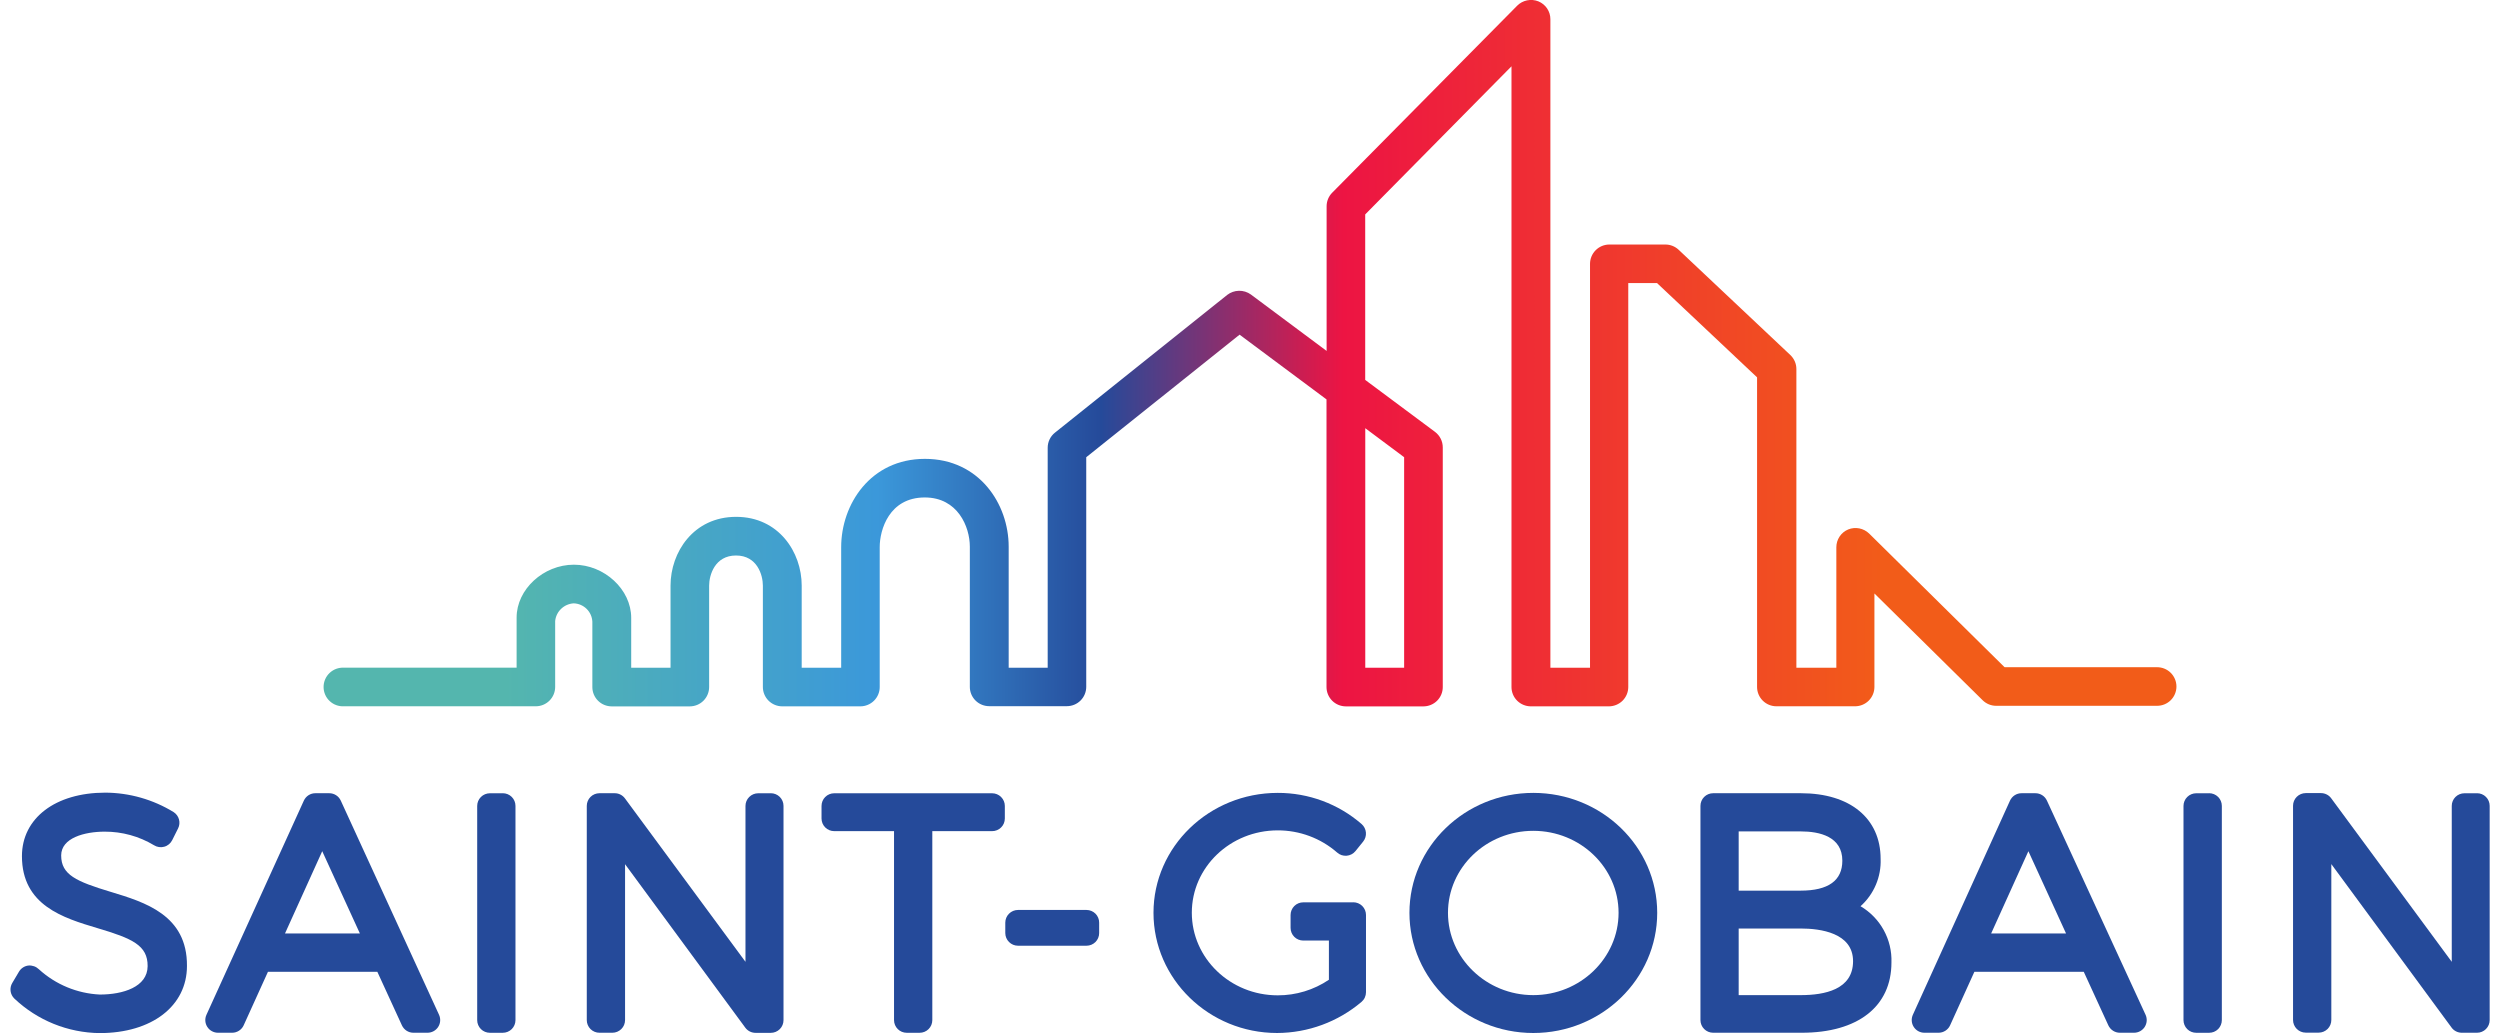
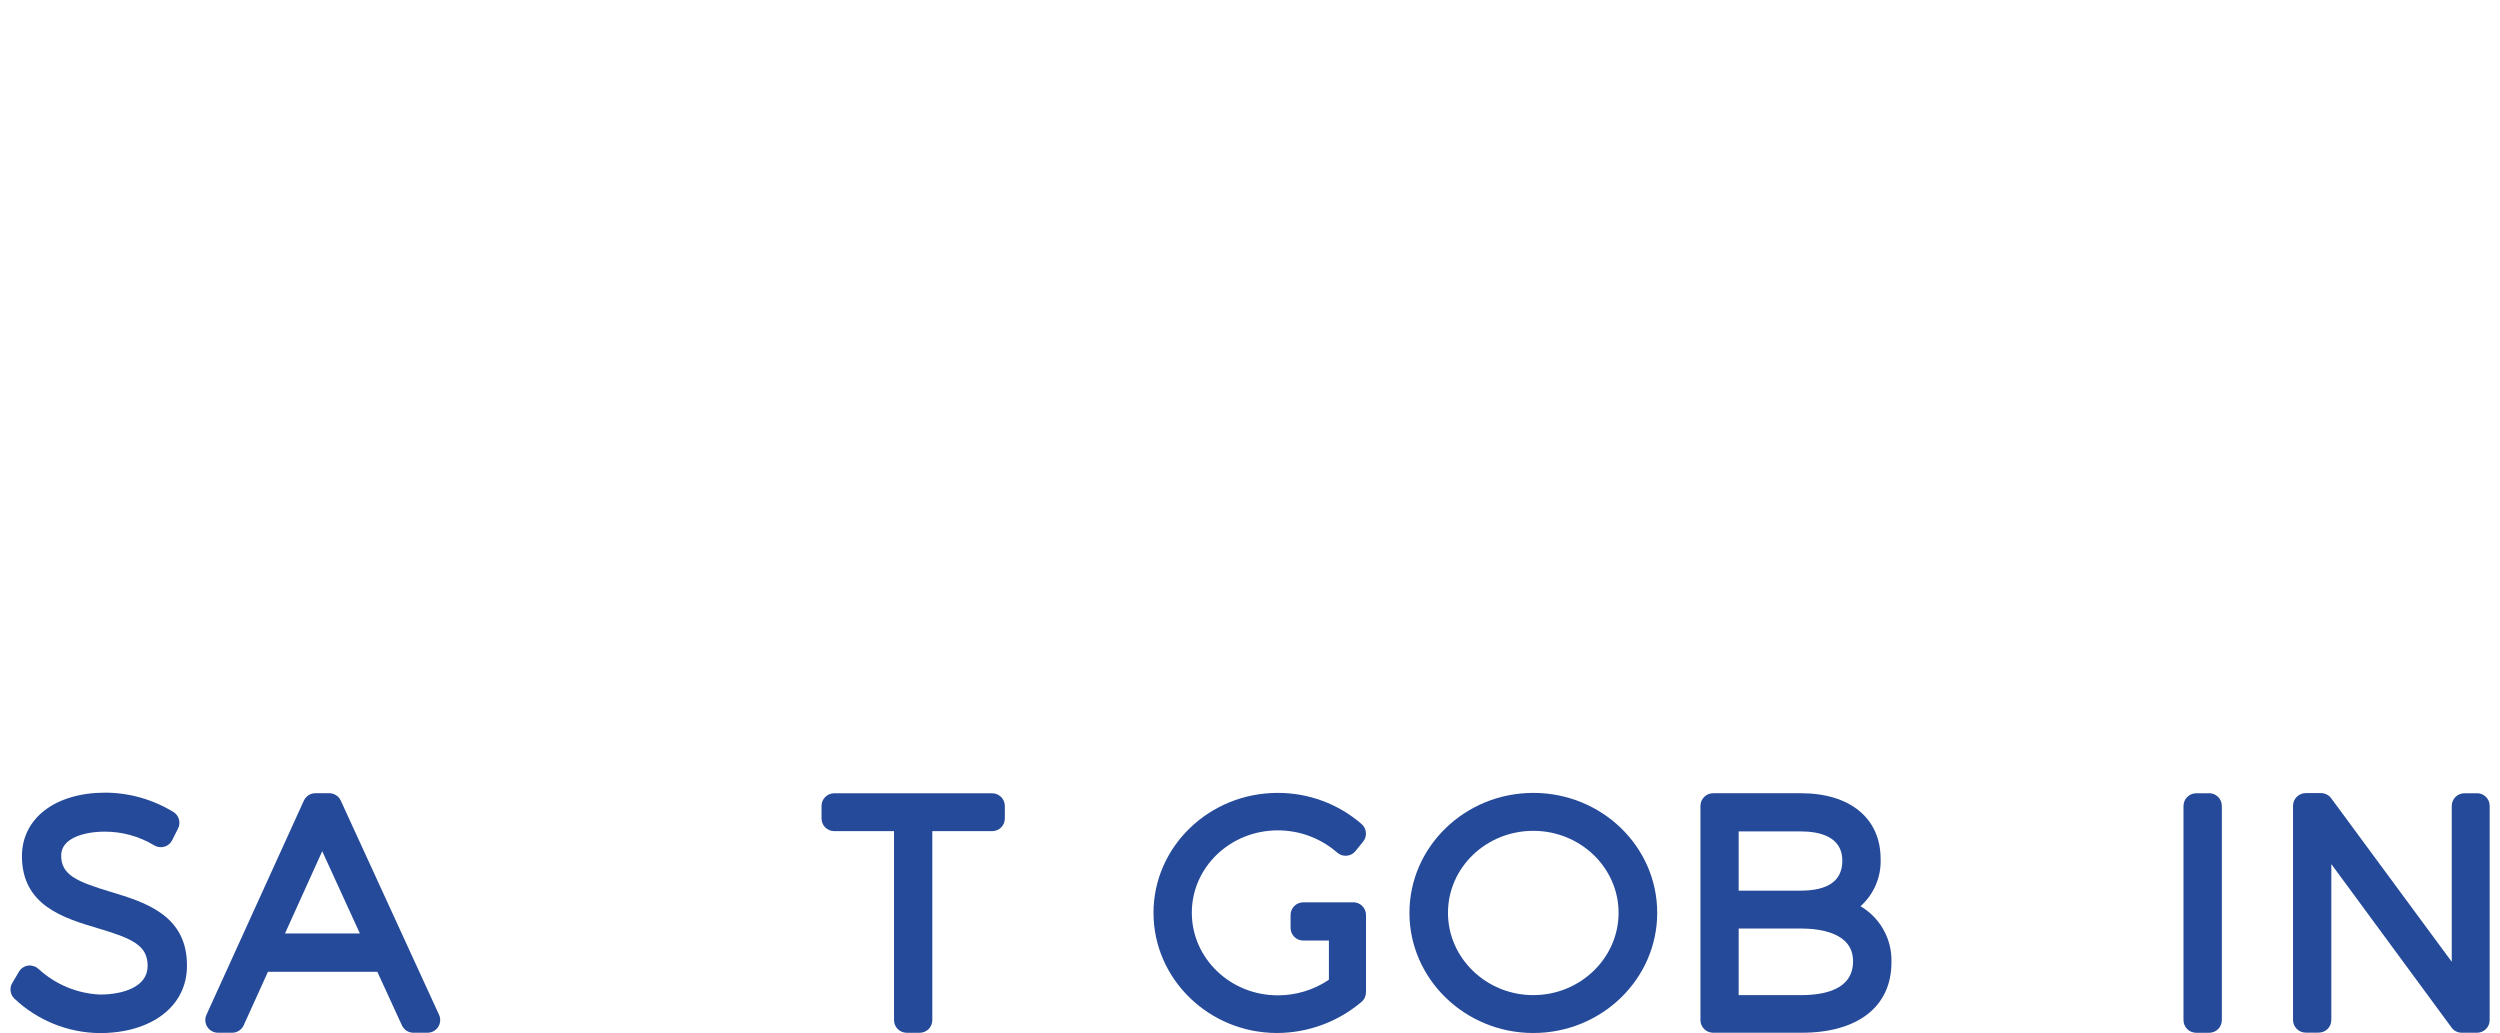
<svg xmlns="http://www.w3.org/2000/svg" width="121" height="50" viewBox="0 0 121 50" fill="none">
  <g clip-path="url(#clip0_700_4696)">
    <path d="M5.355 43.165C3.692 42.662 2.961 42.342 2.961 41.404C2.961 40.554 4.095 40.252 5.068 40.252C5.908 40.249 6.733 40.476 7.453 40.909C7.526 40.955 7.609 40.986 7.695 40.998C7.781 41.011 7.868 41.005 7.952 40.981C8.036 40.958 8.113 40.916 8.18 40.861C8.246 40.805 8.3 40.736 8.338 40.657L8.62 40.094C8.687 39.959 8.703 39.805 8.663 39.66C8.624 39.515 8.532 39.389 8.406 39.307C7.41 38.696 6.265 38.369 5.096 38.364C2.683 38.364 1.062 39.599 1.062 41.439C1.062 43.828 3.079 44.432 4.71 44.92C6.409 45.423 7.153 45.755 7.145 46.763C7.138 47.772 5.95 48.136 4.831 48.136C3.736 48.084 2.694 47.652 1.884 46.914C1.818 46.85 1.739 46.8 1.652 46.768C1.565 46.737 1.472 46.724 1.38 46.731C1.286 46.741 1.196 46.773 1.116 46.824C1.036 46.875 0.97 46.944 0.921 47.025L0.596 47.573C0.524 47.691 0.494 47.83 0.512 47.967C0.529 48.104 0.593 48.231 0.692 48.328C1.807 49.386 3.284 49.985 4.824 50.002C7.345 50.002 9.049 48.695 9.049 46.753C9.069 44.289 7.014 43.668 5.363 43.167" fill="#254A9A" />
    <path d="M16.493 38.749C16.444 38.642 16.365 38.551 16.266 38.488C16.167 38.425 16.051 38.391 15.934 38.392H15.265C15.147 38.391 15.032 38.425 14.932 38.489C14.833 38.553 14.755 38.644 14.706 38.751L9.992 49.117C9.949 49.211 9.931 49.313 9.938 49.416C9.945 49.518 9.979 49.617 10.034 49.703C10.09 49.79 10.166 49.861 10.257 49.91C10.347 49.959 10.448 49.985 10.551 49.985H11.234C11.352 49.985 11.468 49.951 11.567 49.887C11.666 49.823 11.745 49.733 11.794 49.625L12.969 47.035H18.263L19.453 49.628C19.502 49.734 19.581 49.824 19.679 49.888C19.778 49.951 19.893 49.985 20.01 49.985H20.693C20.796 49.984 20.897 49.958 20.987 49.909C21.077 49.86 21.153 49.788 21.208 49.702C21.264 49.616 21.297 49.517 21.304 49.415C21.311 49.313 21.293 49.211 21.25 49.117L16.493 38.749ZM13.793 45.181L15.596 41.198L17.419 45.181H13.793Z" fill="#254A9A" />
-     <path d="M24.334 38.394H23.711C23.548 38.394 23.391 38.459 23.276 38.574C23.161 38.689 23.096 38.845 23.096 39.008V49.374C23.096 49.536 23.161 49.693 23.276 49.808C23.391 49.923 23.548 49.987 23.711 49.987H24.334C24.497 49.987 24.653 49.923 24.769 49.808C24.884 49.693 24.949 49.536 24.949 49.374V39.005C24.949 38.842 24.884 38.686 24.769 38.571C24.653 38.456 24.497 38.392 24.334 38.392" fill="#254A9A" />
-     <path d="M37.307 38.394H36.697C36.533 38.394 36.377 38.459 36.262 38.574C36.146 38.689 36.081 38.845 36.081 39.008V46.552L30.248 38.643C30.19 38.564 30.114 38.5 30.026 38.456C29.939 38.412 29.842 38.39 29.744 38.392H29.015C28.852 38.392 28.695 38.456 28.58 38.571C28.465 38.686 28.4 38.842 28.4 39.005V49.371C28.4 49.452 28.415 49.532 28.446 49.606C28.477 49.681 28.522 49.749 28.579 49.806C28.637 49.863 28.704 49.908 28.779 49.939C28.854 49.97 28.934 49.985 29.015 49.985H29.638C29.801 49.985 29.957 49.92 30.073 49.805C30.188 49.69 30.253 49.534 30.253 49.371V41.827L36.071 49.738C36.129 49.817 36.205 49.881 36.293 49.925C36.381 49.969 36.478 49.991 36.576 49.99H37.307C37.47 49.99 37.626 49.925 37.742 49.81C37.857 49.695 37.922 49.539 37.922 49.376V39.005C37.922 38.842 37.857 38.686 37.742 38.571C37.626 38.456 37.47 38.392 37.307 38.392" fill="#254A9A" />
    <path d="M48.019 38.394H40.375C40.294 38.394 40.214 38.41 40.14 38.441C40.065 38.472 39.998 38.517 39.941 38.574C39.884 38.631 39.839 38.699 39.808 38.773C39.778 38.847 39.762 38.927 39.762 39.008V39.616C39.762 39.778 39.827 39.934 39.942 40.048C40.056 40.163 40.212 40.227 40.375 40.227H43.271V49.374C43.271 49.536 43.336 49.693 43.452 49.808C43.567 49.923 43.723 49.987 43.887 49.987H44.509C44.672 49.987 44.829 49.923 44.944 49.808C45.06 49.693 45.124 49.536 45.124 49.374V40.227H48.019C48.099 40.228 48.179 40.212 48.254 40.181C48.328 40.151 48.396 40.106 48.453 40.049C48.511 39.992 48.556 39.925 48.587 39.851C48.618 39.776 48.634 39.697 48.634 39.616V39.008C48.634 38.845 48.569 38.689 48.453 38.574C48.338 38.459 48.182 38.394 48.019 38.394Z" fill="#254A9A" />
-     <path d="M52.589 44.042H49.271C49.108 44.042 48.952 44.107 48.837 44.222C48.721 44.337 48.656 44.493 48.656 44.656V45.159C48.656 45.322 48.721 45.478 48.837 45.593C48.952 45.708 49.108 45.773 49.271 45.773H52.587C52.667 45.773 52.747 45.757 52.822 45.726C52.896 45.695 52.964 45.65 53.021 45.593C53.078 45.536 53.123 45.468 53.153 45.394C53.184 45.319 53.2 45.239 53.199 45.159V44.656C53.2 44.575 53.184 44.496 53.153 44.421C53.123 44.347 53.078 44.279 53.021 44.222C52.964 44.165 52.896 44.12 52.822 44.089C52.747 44.058 52.667 44.042 52.587 44.042" fill="#254A9A" />
    <path d="M65.499 43.673H63.079C62.916 43.673 62.759 43.737 62.644 43.852C62.529 43.967 62.464 44.123 62.464 44.286V44.91C62.464 45.073 62.529 45.229 62.644 45.344C62.759 45.459 62.916 45.523 63.079 45.523H64.319V47.42C63.588 47.914 62.724 48.177 61.841 48.174C59.547 48.174 57.684 46.381 57.684 44.176C57.684 41.97 59.55 40.19 61.841 40.19C62.899 40.187 63.922 40.568 64.718 41.263C64.78 41.319 64.852 41.361 64.931 41.388C65.01 41.414 65.094 41.424 65.176 41.418C65.259 41.411 65.34 41.388 65.414 41.349C65.487 41.31 65.553 41.257 65.605 41.193L65.976 40.733C66.076 40.609 66.124 40.452 66.11 40.294C66.097 40.136 66.022 39.99 65.903 39.885C64.777 38.908 63.334 38.372 61.841 38.376C58.526 38.376 55.829 40.979 55.829 44.181C55.829 47.382 58.511 49.997 61.811 49.997C63.31 49.992 64.758 49.458 65.9 48.489C65.967 48.431 66.021 48.36 66.058 48.279C66.095 48.199 66.114 48.112 66.114 48.023V44.284C66.114 44.121 66.049 43.965 65.934 43.85C65.819 43.735 65.662 43.67 65.499 43.67" fill="#254A9A" />
    <path d="M74.212 38.376C70.907 38.376 68.217 40.979 68.217 44.181C68.217 47.382 70.907 49.997 74.212 49.997C77.517 49.997 80.209 47.389 80.209 44.181C80.209 40.972 77.519 38.376 74.212 38.376ZM74.212 48.164C71.943 48.164 70.082 46.376 70.082 44.181C70.082 41.985 71.935 40.212 74.212 40.212C76.488 40.212 78.339 41.993 78.339 44.181C78.339 46.368 76.486 48.164 74.212 48.164Z" fill="#254A9A" />
    <path d="M90.049 43.861C90.37 43.575 90.624 43.22 90.792 42.824C90.96 42.428 91.039 42 91.022 41.57C91.022 39.609 89.544 38.392 87.167 38.392H82.914C82.752 38.392 82.596 38.457 82.481 38.572C82.366 38.687 82.302 38.843 82.302 39.005V49.371C82.302 49.534 82.366 49.689 82.481 49.804C82.596 49.919 82.752 49.984 82.914 49.985H87.2C89.923 49.985 91.546 48.715 91.546 46.585C91.565 46.038 91.436 45.497 91.173 45.018C90.909 44.538 90.521 44.139 90.049 43.861ZM87.152 43.107H84.152V40.24H87.152C88.072 40.24 89.169 40.491 89.169 41.658C89.169 42.619 88.491 43.107 87.152 43.107ZM84.152 44.94H87.152C88.1 44.94 89.688 45.146 89.688 46.522C89.688 47.898 88.309 48.164 87.152 48.164H84.152V44.928" fill="#254A9A" />
-     <path d="M99.071 38.749C99.022 38.642 98.943 38.551 98.844 38.488C98.745 38.425 98.629 38.391 98.512 38.392H97.844C97.726 38.392 97.61 38.425 97.511 38.489C97.412 38.553 97.333 38.644 97.284 38.751L92.582 49.117C92.54 49.211 92.521 49.313 92.529 49.416C92.536 49.518 92.569 49.617 92.625 49.703C92.681 49.79 92.757 49.861 92.847 49.91C92.938 49.959 93.039 49.985 93.142 49.985H93.825C93.943 49.985 94.059 49.951 94.158 49.887C94.257 49.823 94.336 49.733 94.385 49.625L95.56 47.035H100.854L102.044 49.628C102.093 49.734 102.172 49.825 102.271 49.888C102.37 49.952 102.486 49.985 102.603 49.985H103.287C103.389 49.985 103.491 49.959 103.581 49.91C103.671 49.861 103.748 49.79 103.804 49.703C103.859 49.617 103.892 49.518 103.9 49.416C103.907 49.313 103.889 49.211 103.846 49.117L99.071 38.749ZM96.371 45.181L98.174 41.198L99.997 45.181H96.384" fill="#254A9A" />
    <path d="M106.922 38.394H106.296C106.133 38.394 105.977 38.459 105.861 38.574C105.746 38.689 105.681 38.845 105.681 39.008V49.374C105.681 49.536 105.746 49.693 105.861 49.808C105.977 49.923 106.133 49.987 106.296 49.987H106.922C107.002 49.987 107.082 49.971 107.157 49.941C107.232 49.91 107.299 49.865 107.357 49.808C107.414 49.751 107.459 49.683 107.49 49.608C107.521 49.534 107.537 49.454 107.537 49.374V39.005C107.537 38.925 107.521 38.845 107.49 38.77C107.459 38.696 107.414 38.628 107.357 38.571C107.299 38.514 107.232 38.469 107.157 38.438C107.082 38.407 107.002 38.391 106.922 38.391" fill="#254A9A" />
    <path d="M119.887 38.394H119.277C119.197 38.394 119.117 38.41 119.042 38.441C118.968 38.472 118.9 38.517 118.843 38.574C118.786 38.631 118.741 38.699 118.711 38.773C118.68 38.847 118.664 38.927 118.665 39.008V46.552L112.831 38.638C112.774 38.559 112.698 38.494 112.61 38.451C112.522 38.407 112.425 38.385 112.327 38.386H111.598C111.435 38.386 111.279 38.451 111.163 38.566C111.048 38.681 110.983 38.837 110.983 39V49.366C110.983 49.529 111.048 49.685 111.163 49.8C111.279 49.915 111.435 49.98 111.598 49.98H112.224C112.304 49.98 112.384 49.964 112.459 49.933C112.533 49.902 112.601 49.857 112.658 49.8C112.715 49.743 112.76 49.675 112.79 49.601C112.821 49.526 112.836 49.447 112.836 49.366V41.822L118.655 49.733C118.712 49.812 118.788 49.877 118.876 49.92C118.964 49.964 119.061 49.986 119.159 49.985H119.887C119.968 49.985 120.048 49.969 120.122 49.938C120.197 49.907 120.265 49.862 120.321 49.805C120.378 49.748 120.423 49.68 120.454 49.606C120.485 49.531 120.5 49.452 120.5 49.371V39.005C120.5 38.925 120.485 38.845 120.454 38.77C120.423 38.696 120.378 38.628 120.321 38.571C120.265 38.514 120.197 38.469 120.122 38.438C120.048 38.407 119.968 38.392 119.887 38.392" fill="#254A9A" />
-     <path d="M67.96 22.128V32.318H66.079V20.725L67.96 22.128ZM104.424 32.293H97.024L96.971 32.243L90.465 25.822C90.334 25.696 90.169 25.61 89.99 25.574C89.811 25.539 89.626 25.556 89.456 25.624C89.285 25.694 89.139 25.814 89.036 25.968C88.934 26.121 88.879 26.302 88.879 26.486V32.318H86.945V17.86C86.945 17.733 86.919 17.607 86.868 17.491C86.817 17.374 86.743 17.269 86.65 17.181L81.243 12.086C81.069 11.924 80.839 11.834 80.6 11.835H77.895C77.647 11.835 77.409 11.933 77.233 12.108C77.057 12.283 76.958 12.52 76.957 12.768V32.318H75.039V0.93C75.039 0.745 74.984 0.563 74.88 0.409C74.776 0.255 74.629 0.135 74.456 0.065C74.284 -0.003 74.095 -0.02 73.913 0.017C73.731 0.054 73.564 0.143 73.433 0.274L64.478 9.327C64.305 9.502 64.208 9.738 64.208 9.984V16.985L60.543 14.254C60.375 14.133 60.173 14.07 59.966 14.074C59.759 14.078 59.559 14.148 59.396 14.274L51.059 20.941C50.949 21.028 50.861 21.139 50.8 21.266C50.739 21.392 50.708 21.53 50.708 21.67V32.318H48.82V26.456C48.82 24.396 47.398 22.209 44.766 22.209C42.134 22.209 40.713 24.406 40.713 26.484V32.318H38.802V28.34C38.802 26.728 37.69 25.015 35.628 25.015C33.566 25.015 32.454 26.728 32.454 28.342V32.318H30.55V32.142C30.55 31.34 30.55 30.314 30.55 29.901C30.55 28.533 29.255 27.331 27.777 27.331C26.3 27.331 25.004 28.526 25.004 29.889V32.316H16.647C16.52 32.309 16.393 32.328 16.273 32.372C16.154 32.416 16.045 32.484 15.953 32.571C15.86 32.659 15.787 32.764 15.737 32.881C15.687 32.997 15.661 33.123 15.661 33.25C15.661 33.377 15.687 33.502 15.737 33.619C15.787 33.736 15.86 33.841 15.953 33.928C16.045 34.016 16.154 34.084 16.273 34.127C16.393 34.171 16.52 34.191 16.647 34.184H25.932C26.18 34.184 26.418 34.086 26.594 33.911C26.77 33.736 26.869 33.499 26.87 33.251V30.06C26.892 29.833 26.995 29.622 27.161 29.465C27.326 29.308 27.542 29.214 27.77 29.202C28.004 29.21 28.227 29.306 28.394 29.471C28.561 29.635 28.659 29.856 28.67 30.09C28.67 30.341 28.67 33.259 28.67 33.259C28.671 33.505 28.77 33.742 28.945 33.916C29.12 34.09 29.358 34.188 29.605 34.189H33.387C33.634 34.188 33.872 34.09 34.047 33.915C34.222 33.74 34.321 33.503 34.322 33.256V28.345C34.322 27.842 34.594 26.886 35.623 26.886C36.651 26.886 36.923 27.837 36.923 28.342V33.251C36.923 33.499 37.022 33.736 37.197 33.912C37.373 34.087 37.611 34.186 37.859 34.187H41.64C41.889 34.187 42.127 34.088 42.303 33.913C42.478 33.739 42.578 33.501 42.578 33.254V26.476C42.578 25.646 43.034 24.077 44.759 24.077C46.357 24.077 46.94 25.5 46.94 26.456V33.246C46.94 33.493 47.039 33.73 47.214 33.905C47.389 34.08 47.627 34.178 47.875 34.179H51.639C51.886 34.178 52.124 34.08 52.299 33.905C52.474 33.73 52.573 33.493 52.574 33.246V22.131L52.642 22.075L59.996 16.198L64.203 19.331V33.256C64.204 33.503 64.303 33.74 64.478 33.915C64.653 34.09 64.891 34.188 65.139 34.189H68.895C69.143 34.188 69.38 34.09 69.556 33.915C69.731 33.74 69.83 33.503 69.83 33.256V21.658C69.831 21.512 69.797 21.367 69.732 21.236C69.667 21.105 69.572 20.991 69.455 20.903L66.076 18.388V10.379L66.127 10.326L73.156 3.209V33.254C73.156 33.501 73.255 33.738 73.43 33.913C73.605 34.087 73.843 34.186 74.091 34.187H77.872C78.12 34.186 78.358 34.087 78.533 33.913C78.708 33.738 78.807 33.501 78.808 33.254V13.701H80.202L80.252 13.749L85.042 18.263V33.251C85.043 33.498 85.141 33.735 85.317 33.91C85.492 34.085 85.73 34.184 85.977 34.184H89.784C90.032 34.184 90.27 34.086 90.446 33.911C90.622 33.736 90.721 33.499 90.722 33.251V28.724L95.96 33.892C96.136 34.065 96.372 34.162 96.618 34.161H104.403C104.652 34.161 104.89 34.063 105.066 33.888C105.241 33.713 105.34 33.475 105.34 33.227C105.34 32.98 105.241 32.742 105.066 32.567C104.89 32.391 104.652 32.293 104.403 32.293" fill="url(#paint0_linear_700_4696)" />
  </g>
  <defs>
    <linearGradient id="paint0_linear_700_4696" x1="15.423" y1="16.092" x2="105.58" y2="16.092" gradientUnits="userSpaceOnUse">
      <stop stop-color="#54B6AE" />
      <stop offset="0.1" stop-color="#54B6AE" />
      <stop offset="0.3" stop-color="#3B98DA" />
      <stop offset="0.42" stop-color="#254A9A" />
      <stop offset="0.55" stop-color="#ED1443" />
      <stop offset="0.84" stop-color="#F25C19" />
      <stop offset="1" stop-color="#F25C19" />
    </linearGradient>
    <clipPath id="clip0_700_4696">
      <rect width="120" height="50" fill="white" transform="translate(0.5)" />
    </clipPath>
  </defs>
</svg>